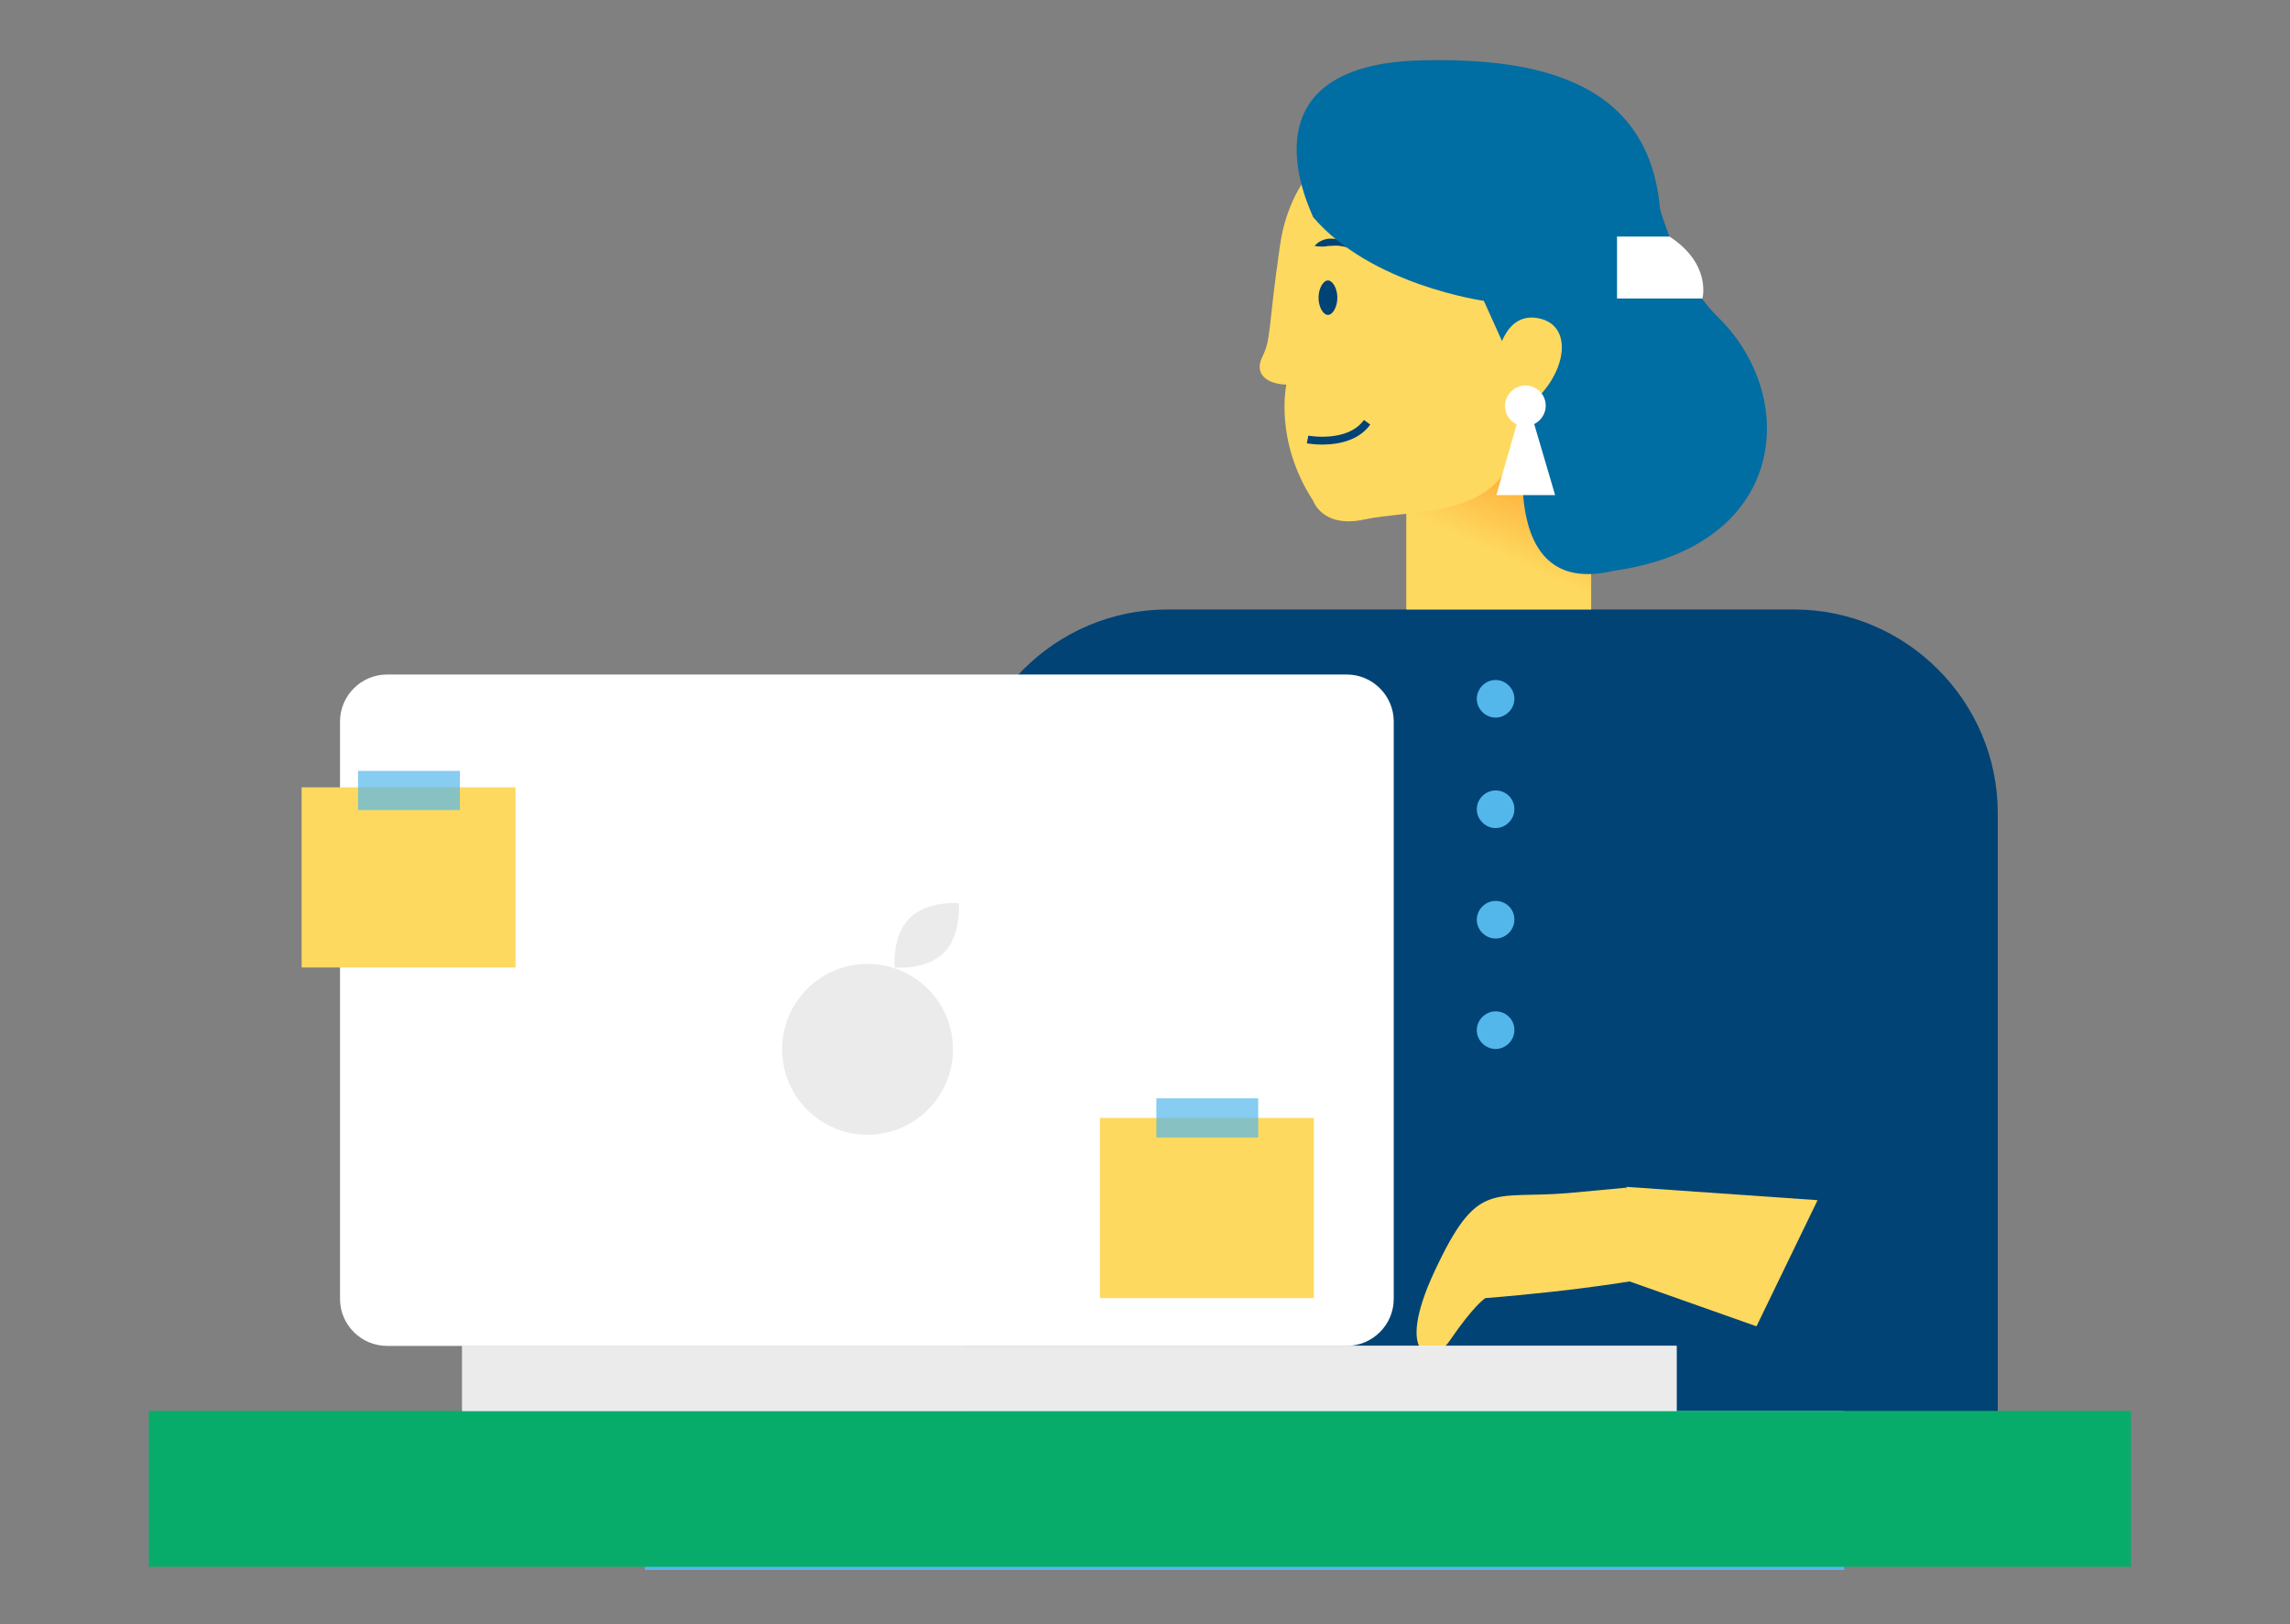
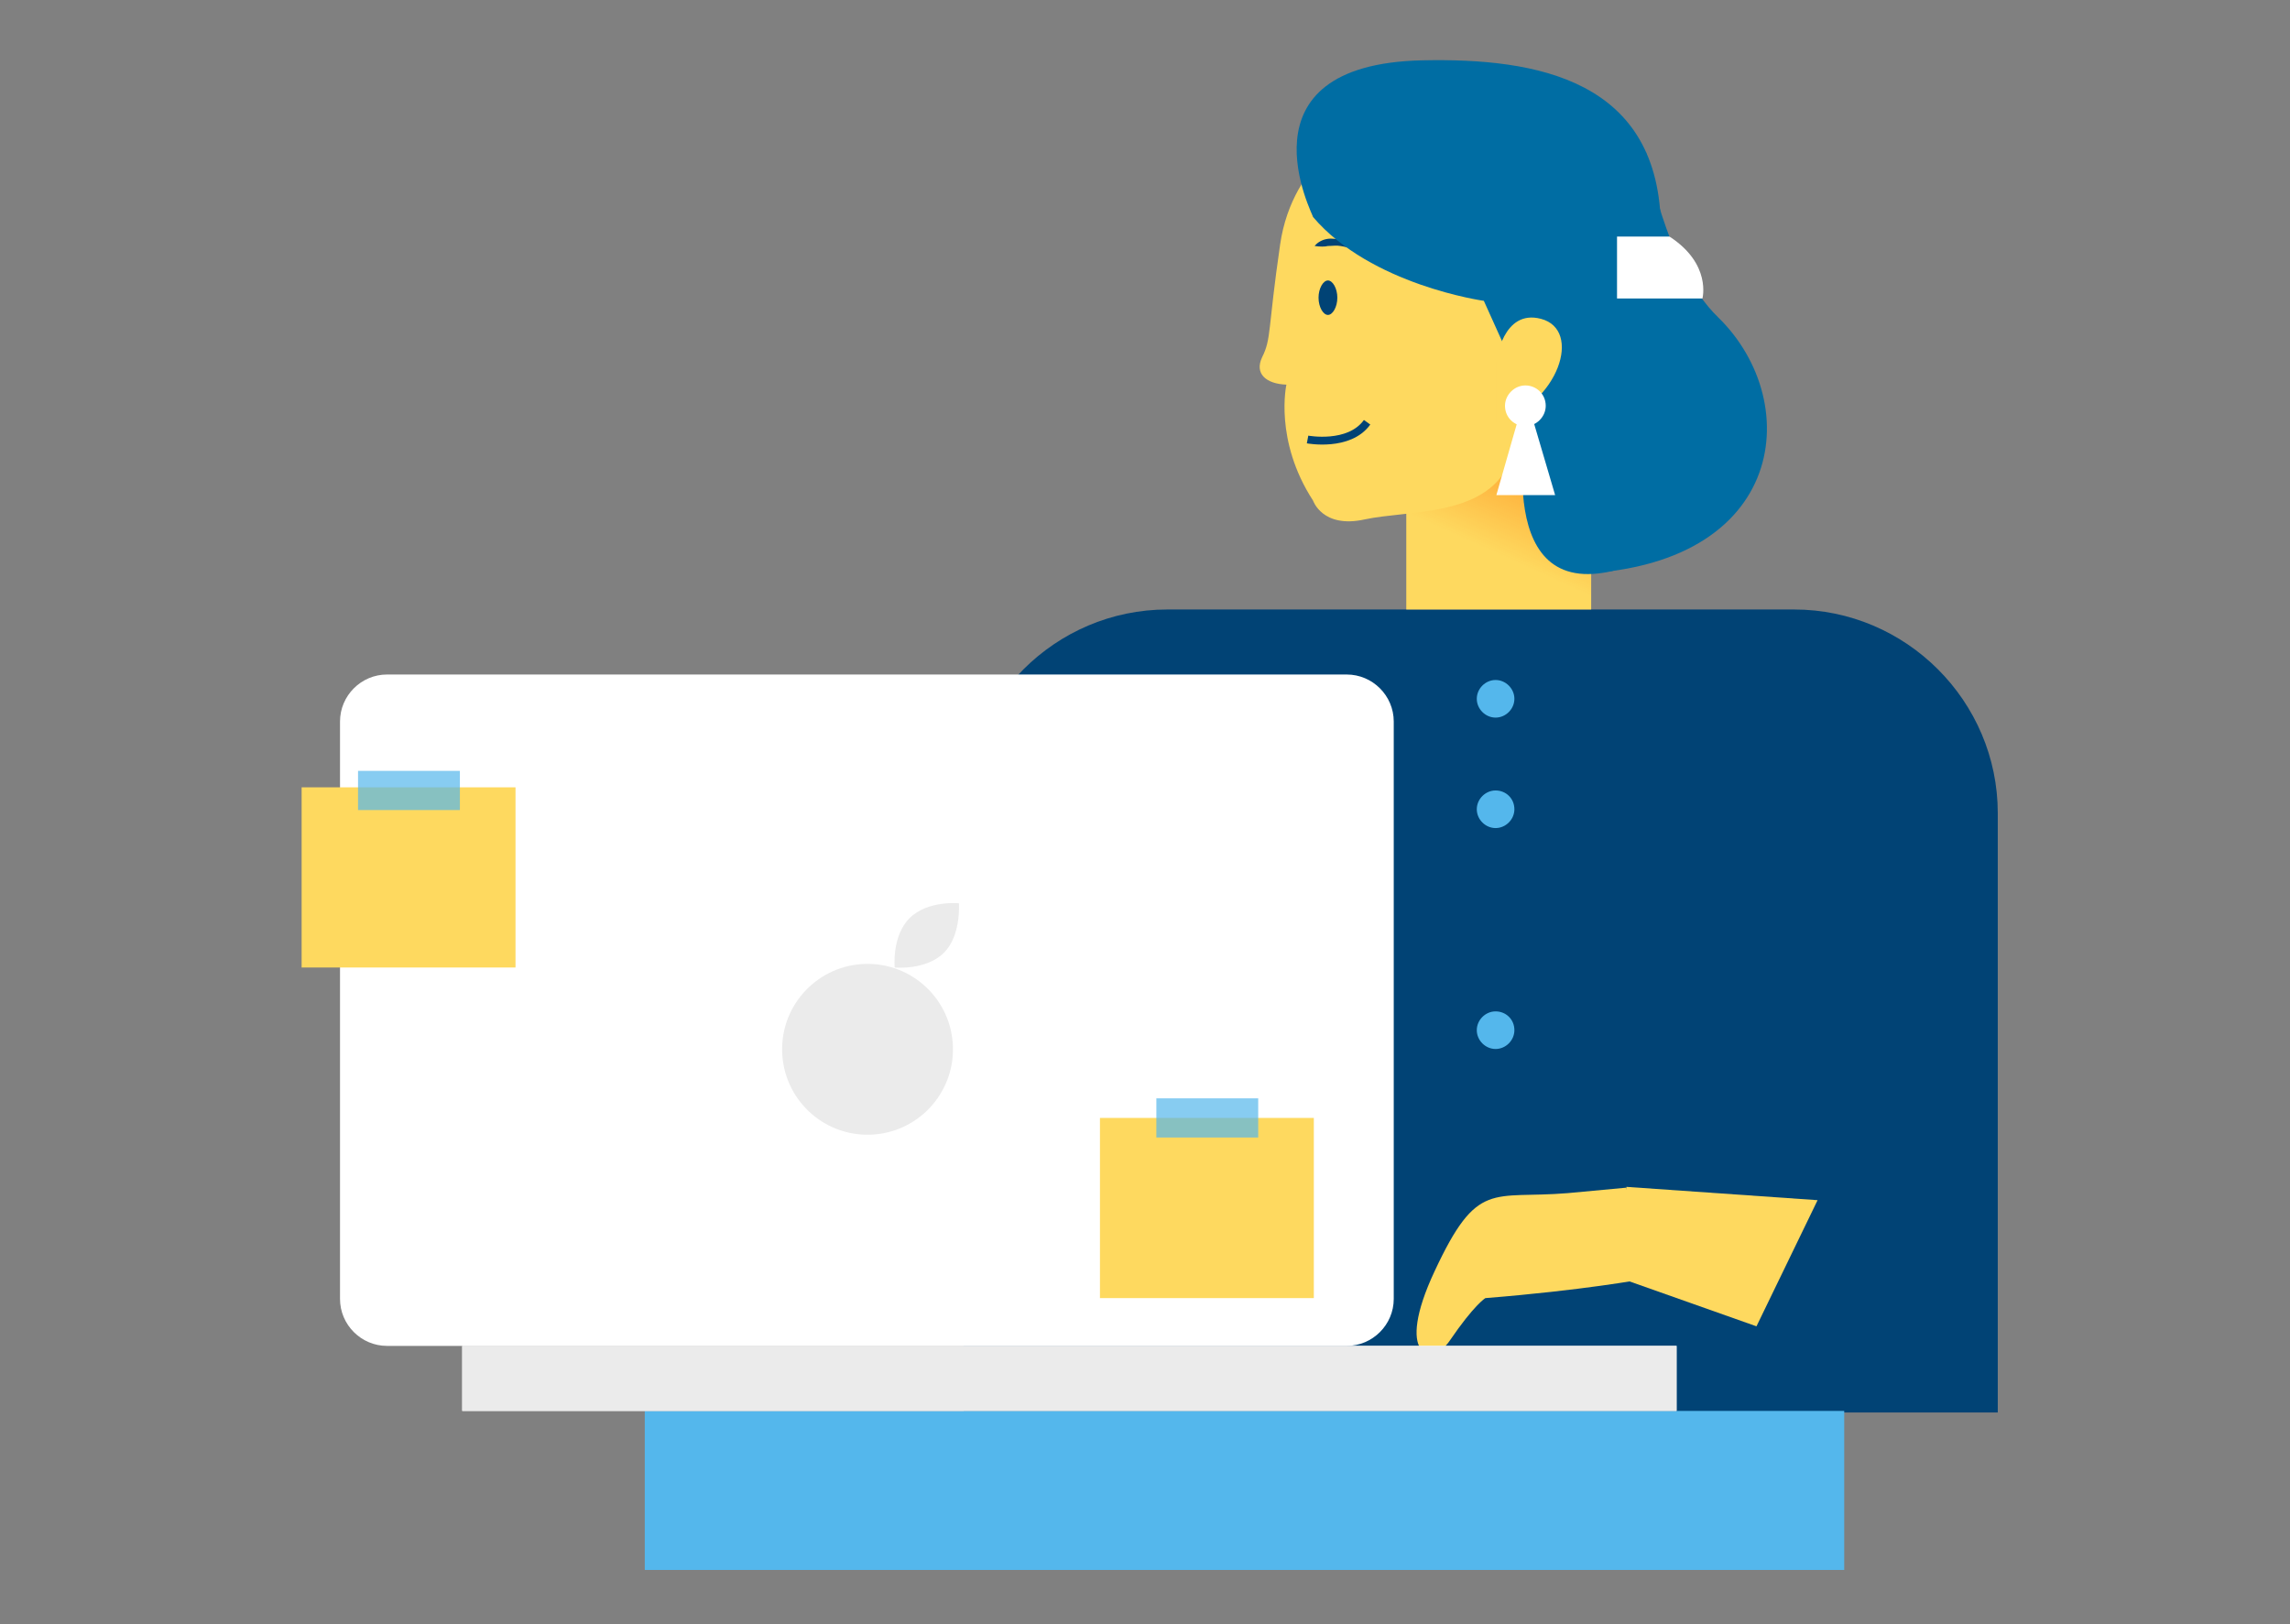
<svg xmlns="http://www.w3.org/2000/svg" version="1.1" id="Layer_1" x="0px" y="0px" viewBox="0 0 292.3 207.3" style="enable-background:new 0 0 292.3 207.3;" xml:space="preserve">
  <rect x="0" y="0" width="292.3" height="207.3" fill="#808080" stroke="none" />
  <style type="text/css"> .st0{fill:#014375;} .st1{fill:#54B7EC;} .st2{fill:#FED95F;} .st3{fill:#FFFFFF;} .st4{fill:#08AC6A;} .st5{fill:#EBEBEB;} .st6{fill:#006DA3;} .st7{opacity:0.3;fill:url(#SVGID_1_);} .st8{fill:none;stroke:#014375;stroke-miterlimit:10;} .st9{opacity:0.7;fill:#54B7EC;} </style>
  <g>
    <path class="st0" d="M123,180.3v-76.5c0-14.3,11.7-26,26-26h80c14.3,0,26,11.7,26,26v76.5" />
  </g>
  <g>
    <path class="st1" d="M193.3,75.1c0,1.3-1.1,2.4-2.4,2.4c-1.3,0-2.4-1.1-2.4-2.4c0-1.3,1.1-2.4,2.4-2.4 C192.2,72.7,193.3,73.8,193.3,75.1z" />
    <path class="st1" d="M193.3,89.2c0,1.3-1.1,2.4-2.4,2.4c-1.3,0-2.4-1.1-2.4-2.4c0-1.3,1.1-2.4,2.4-2.4 C192.2,86.8,193.3,87.9,193.3,89.2z" />
    <path class="st1" d="M193.3,103.3c0,1.3-1.1,2.4-2.4,2.4c-1.3,0-2.4-1.1-2.4-2.4s1.1-2.4,2.4-2.4 C192.2,100.9,193.3,101.9,193.3,103.3z" />
-     <path class="st1" d="M193.3,117.4c0,1.3-1.1,2.4-2.4,2.4c-1.3,0-2.4-1.1-2.4-2.4c0-1.3,1.1-2.4,2.4-2.4 C192.2,115,193.3,116,193.3,117.4z" />
    <path class="st1" d="M193.3,131.5c0,1.3-1.1,2.4-2.4,2.4c-1.3,0-2.4-1.1-2.4-2.4c0-1.3,1.1-2.4,2.4-2.4 C192.2,129.1,193.3,130.1,193.3,131.5z" />
  </g>
  <path class="st2" d="M209.6,163.3c0,0-7.5,1.4-20,2.4c0,0-1.4,0.8-4.6,5.5c-2.3,3.3-7,2-1.9-8.9c5.5-11.8,7.3-9.2,17-10 c9.7-0.9,7.5-0.7,7.5-0.7L209.6,163.3z" />
  <polygon class="st2" points="232,153.2 207.6,151.5 207.8,163.5 224.2,169.3 " />
  <rect x="82.3" y="180.1" class="st1" width="153.1" height="20.3" />
  <g>
    <path class="st3" d="M177.9,165.8c0,3.3-2.7,6-6,6H49.4c-3.3,0-6-2.7-6-6V92.1c0-3.3,2.7-6,6-6h122.5c3.3,0,6,2.7,6,6V165.8z" />
  </g>
-   <rect x="19" y="180.1" class="st4" width="253" height="19.9" />
  <g>
    <rect x="59" y="171.8" class="st3" width="155" height="8.3" />
    <rect x="59" y="171.8" class="st5" width="155" height="8.3" />
  </g>
  <g>
    <path class="st6" d="M210.1,19.4c0,0,2.3,14.4,9.2,21.1c11.3,11,8.7,32.8-20,32.8C153,73.4,210.1,19.4,210.1,19.4z" />
    <g>
      <rect x="179.5" y="49.6" class="st2" width="23.6" height="28.2" />
      <linearGradient id="SVGID_1_" gradientUnits="userSpaceOnUse" x1="-95.136" y1="61.09" x2="-99.005" y2="69.637" gradientTransform="matrix(1 0 0 1 287.641 0)">
        <stop offset="0.172" style="stop-color:#FF6D00" />
        <stop offset="0.995" style="stop-color:#FF6D00;stop-opacity:0" />
      </linearGradient>
      <rect x="179.5" y="49.6" class="st7" width="23.6" height="28.2" />
    </g>
    <path class="st2" d="M174,16.2c0,0-9,4-10.6,15c-1.6,11-1.1,12-2.3,14.4c-1,2.1,0.5,3.4,3.1,3.5c0,0-1.6,7.1,3.4,14.8 c0,0,1.2,3.6,6.6,2.4c5.6-1.2,15.3-0.3,18.4-7.1c3-6.9,15.3-19.8,11.6-24.8C200.6,29.3,181.3,12.3,174,16.2z" />
    <path class="st0" d="M170.7,38c0,1.2-0.6,2.2-1.2,2.2s-1.2-1-1.2-2.2c0-1.2,0.6-2.2,1.2-2.2S170.7,36.8,170.7,38z" />
    <g>
      <path class="st0" d="M167.8,31.4c0.4-0.5,1-0.8,1.6-0.9c0.6-0.1,1.3,0,1.9,0.2c0.6,0.2,1.2,0.5,1.7,0.8c0.5,0.4,0.9,0.9,1.2,1.3 l-0.1,0.1c-0.4-0.4-0.9-0.8-1.4-1c-0.5-0.3-1-0.4-1.6-0.5c-0.5-0.1-1.1,0-1.6,0C169.1,31.5,168.5,31.5,167.8,31.4L167.8,31.4z" />
    </g>
    <path class="st8" d="M166.9,56.1c0,0,5.3,1,7.6-2.2" />
    <path class="st6" d="M181.6,7.7c14.5-0.3,30.4,2.4,30.4,21.7c0,11-8.9,29.4-8.9,29.4h-4.5l-9.2-20.4c0,0-14.4-2-21.8-10.7 C167.7,27.6,157.4,8.2,181.6,7.7z" />
    <path class="st2" d="M191,46.1c0,0,0.8-6.7,5.7-5.4C202,42.1,199,51.4,191,54V46.1z" />
    <path class="st6" d="M195.3,51.7c0,0-5.3,23.1,8.7,21.5c14-1.6,4.3-17.8,4.3-17.8L195.3,51.7z" />
    <polygon class="st3" points="198.5,63.2 191,63.2 194.7,50.3 194.7,50.3 " />
    <path class="st3" d="M197.3,51.8c0,1.4-1.2,2.6-2.6,2.6c-1.4,0-2.6-1.1-2.6-2.6c0-1.4,1.2-2.6,2.6-2.6 C196.1,49.2,197.3,50.3,197.3,51.8z" />
    <path class="st3" d="M206.4,30.2v7.9h10.9c0,0,1.2-4.4-4.2-7.9H206.4z" />
  </g>
  <g>
    <ellipse transform="matrix(1 -2.497592e-02 2.497592e-02 1 -3.31 2.806)" class="st5" cx="110.7" cy="133.9" rx="10.9" ry="10.9" />
    <path class="st5" d="M120.5,121.6c-2.3,2.3-6.3,1.9-6.3,1.9s-0.4-4,1.9-6.3c2.3-2.3,6.3-1.9,6.3-1.9S122.7,119.4,120.5,121.6z" />
  </g>
  <rect x="140.4" y="142.7" class="st2" width="27.3" height="23" />
  <rect x="38.5" y="100.5" class="st2" width="27.3" height="23" />
  <g>
    <rect x="45.7" y="98.4" class="st9" width="13" height="5" />
  </g>
  <g>
    <rect x="147.6" y="140.2" class="st9" width="13" height="5" />
  </g>
  <g>
    <rect x="143.7" y="150.1" class="st2" width="21.3" height="1.5" />
    <rect x="143.7" y="154.2" class="st2" width="21.3" height="1.5" />
    <rect x="143.7" y="158.4" class="st2" width="21.3" height="1.5" />
  </g>
  <g>
    <rect x="41.5" y="107" class="st2" width="21.3" height="1.5" />
    <rect x="41.5" y="111.2" class="st2" width="21.3" height="1.5" />
    <rect x="41.5" y="115.4" class="st2" width="21.3" height="1.5" />
  </g>
</svg>